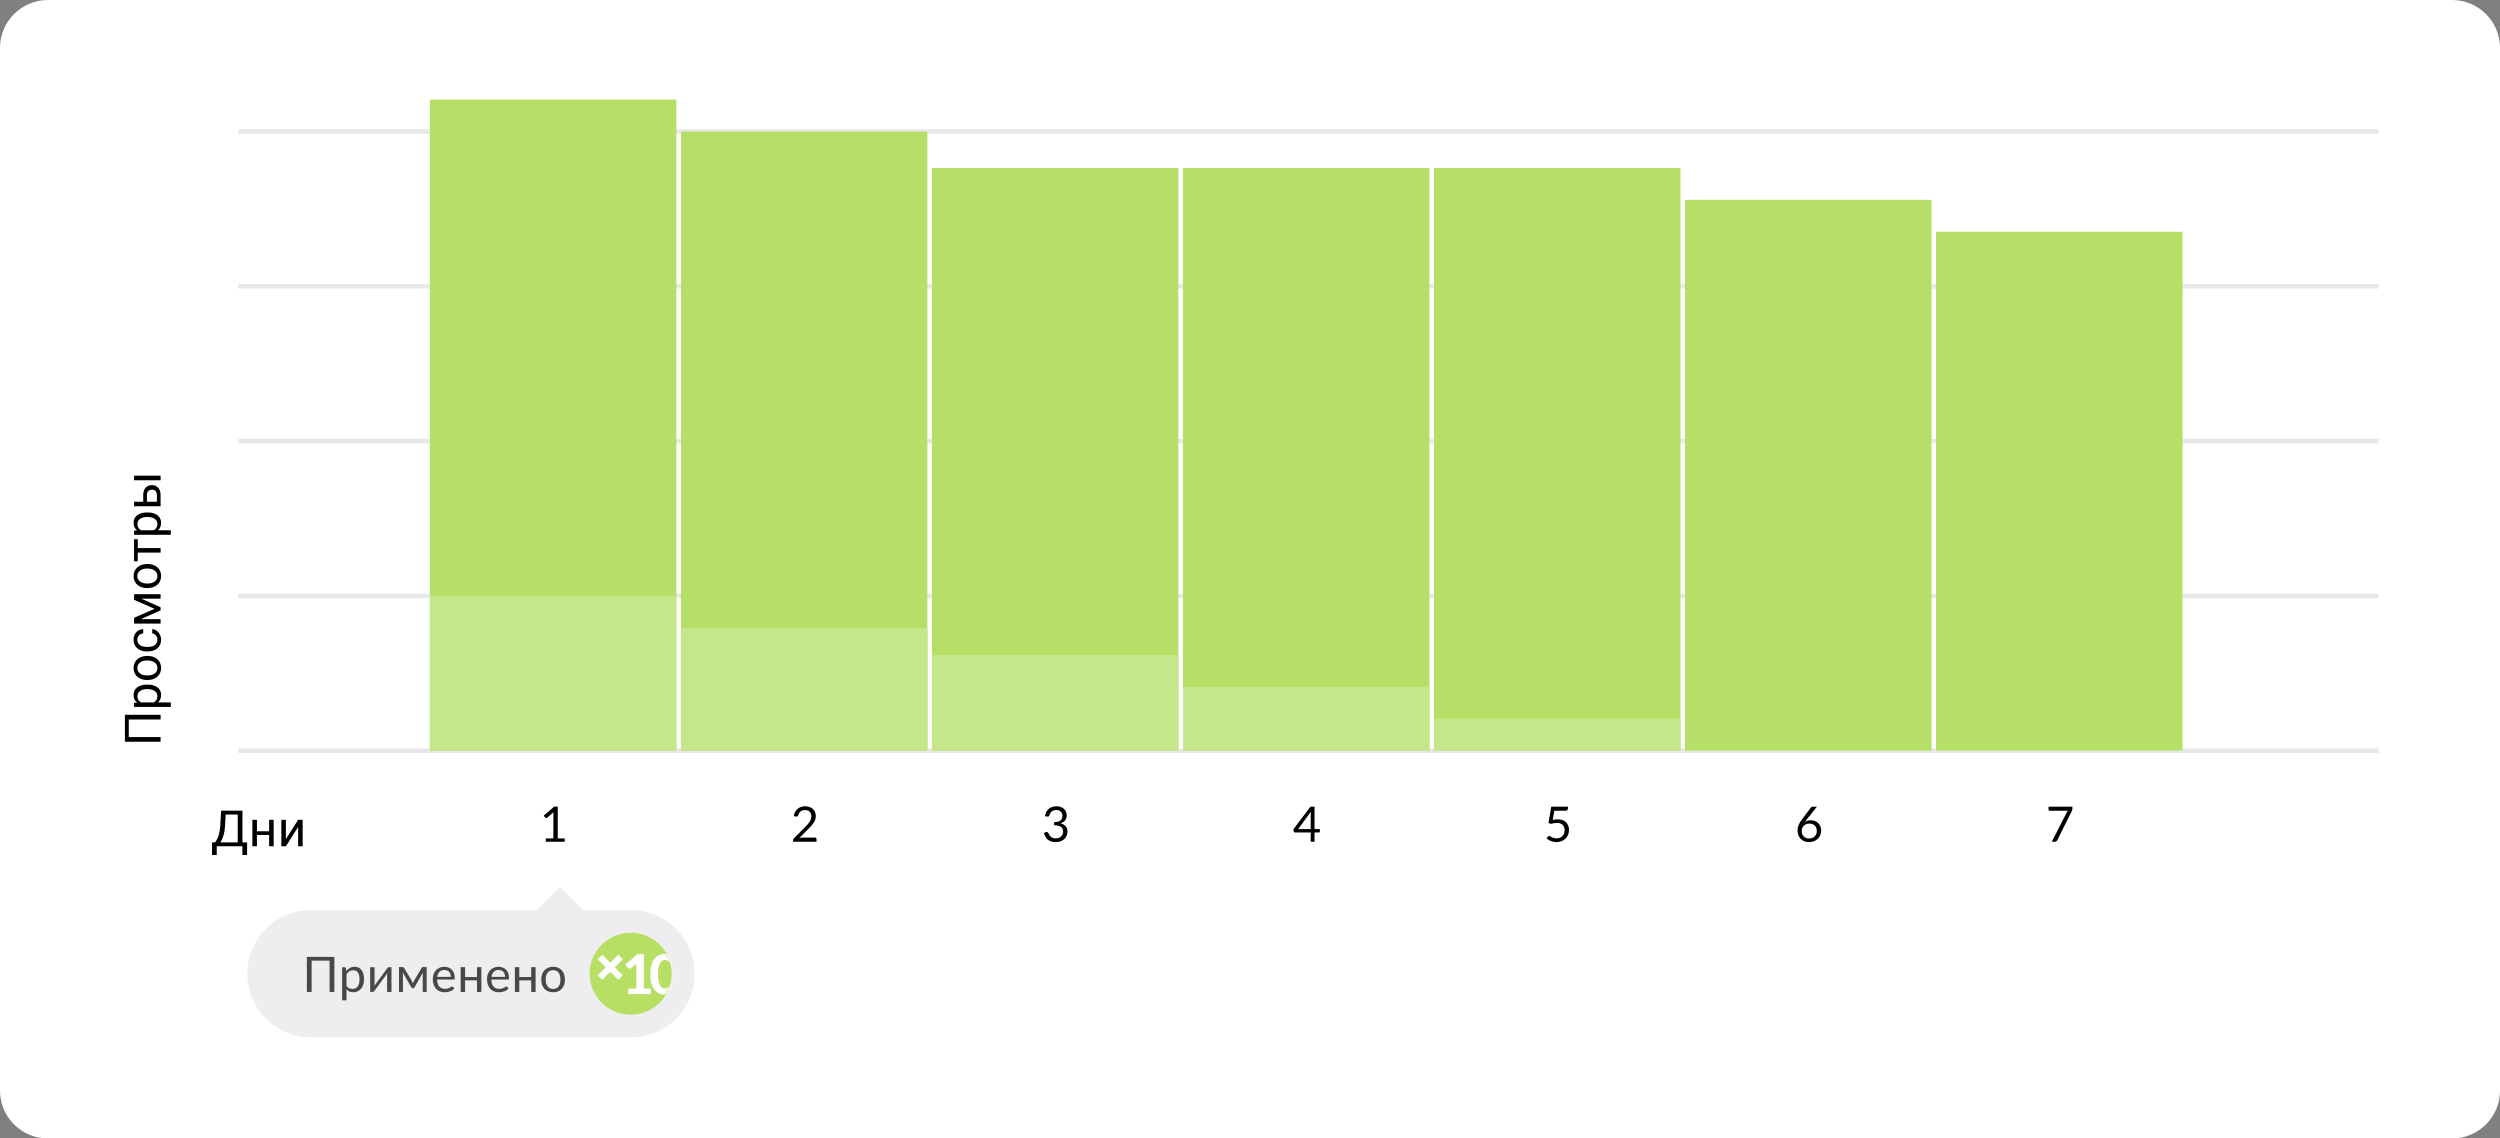
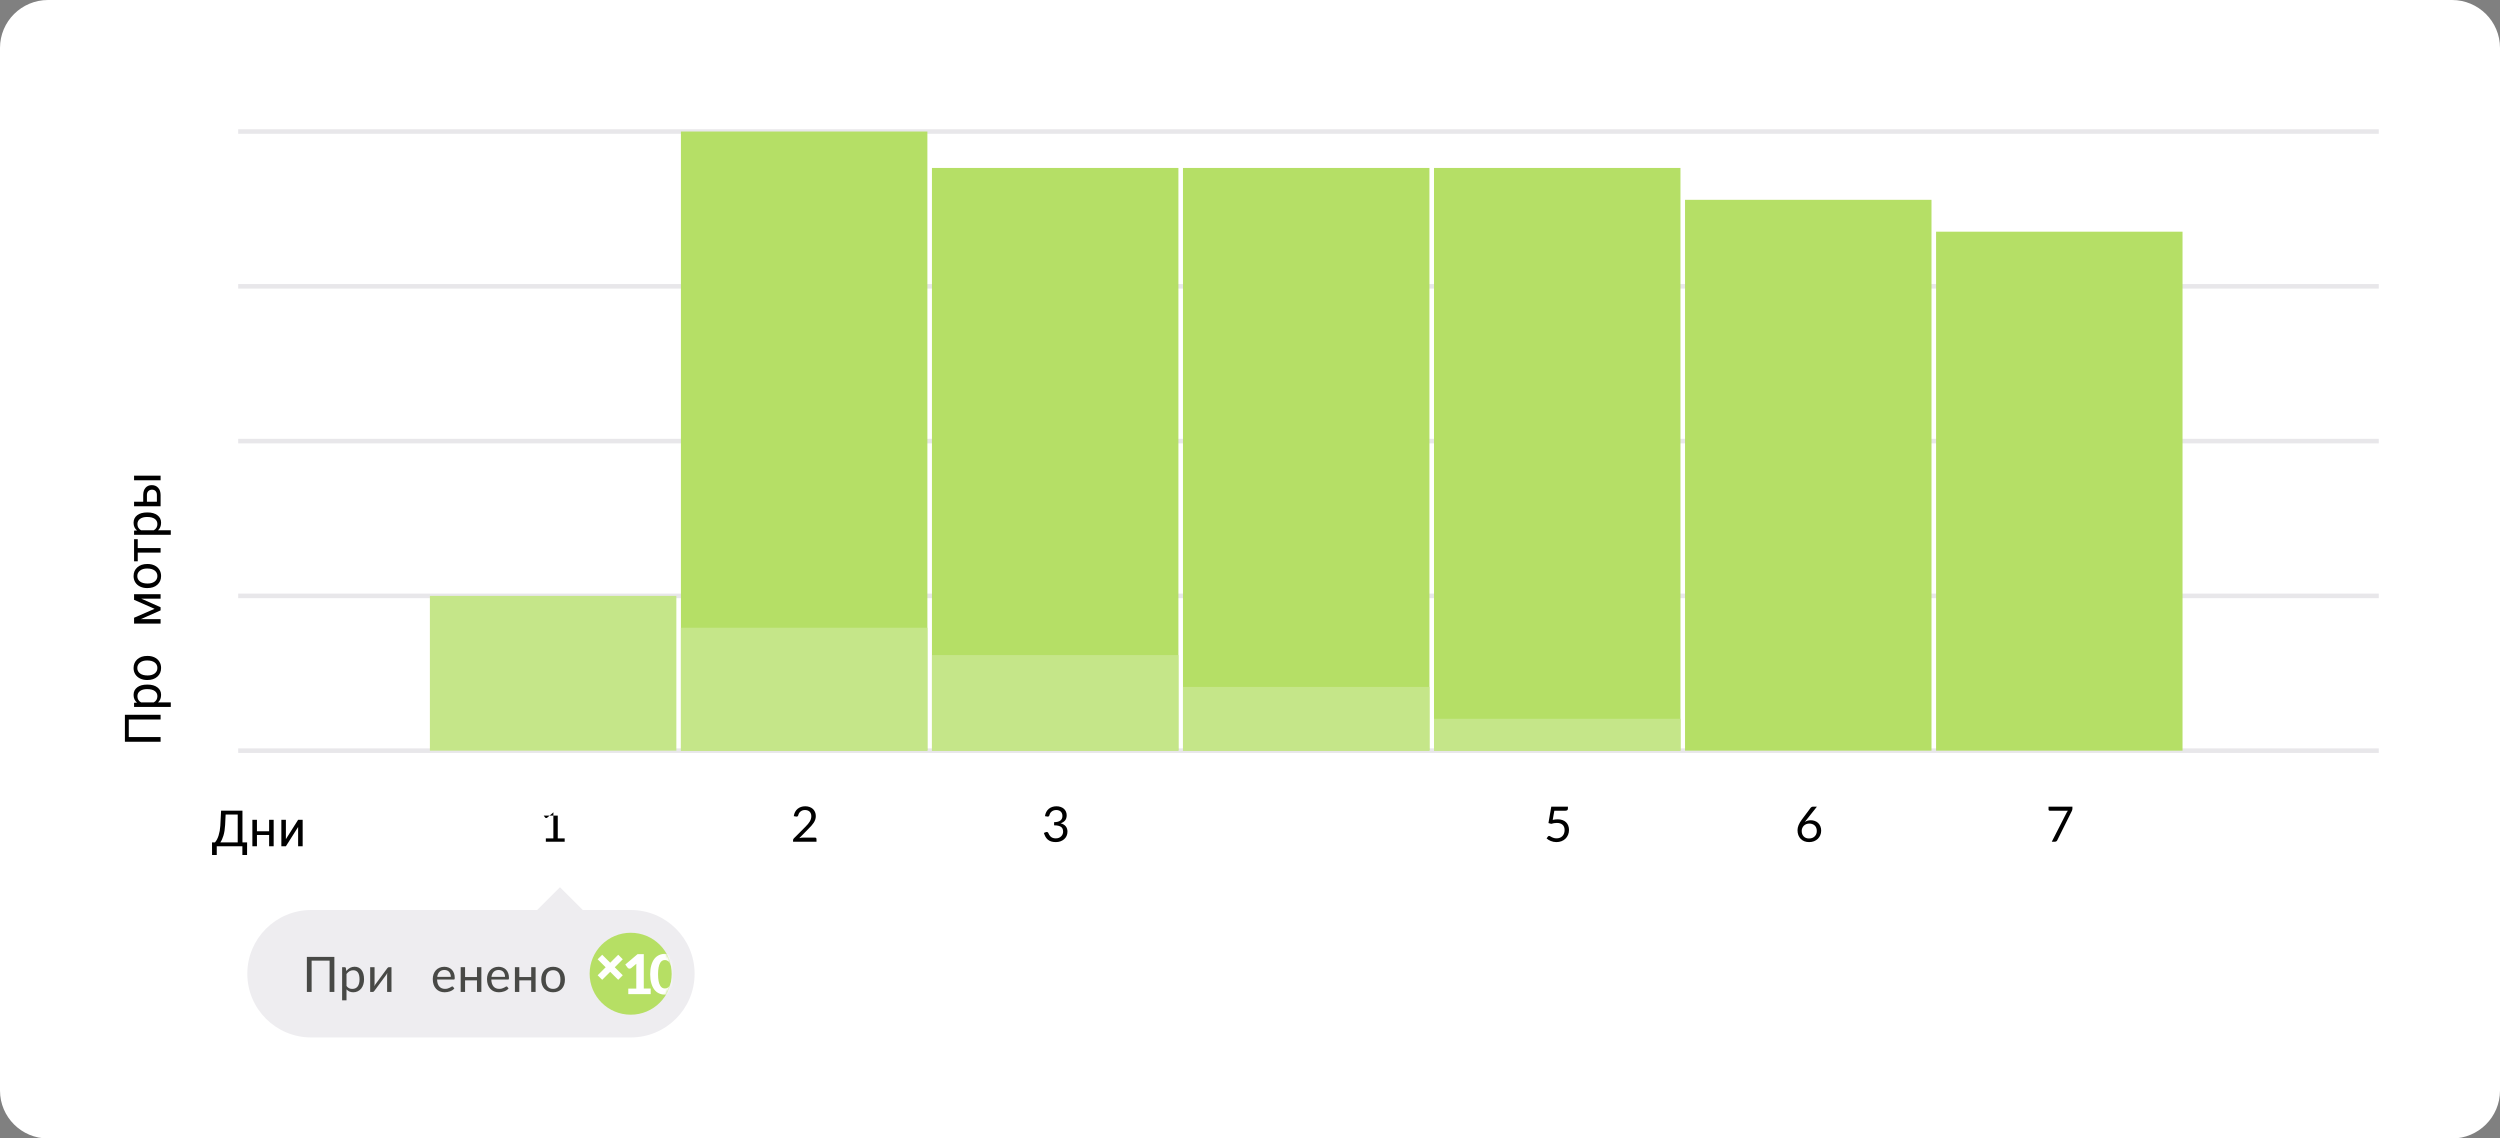
<svg xmlns="http://www.w3.org/2000/svg" width="964" height="439" viewBox="0 0 964 439" fill="none">
  <rect x="0" y="0" width="964" height="439" fill="#808080" stroke="none" />
  <path d="M945.476 0H18.524C8.294 0 0 8.272 0 18.476V420.524C0 430.728 8.294 439 18.524 439H945.476C955.706 439 964 430.728 964 420.524V18.476C964 8.272 955.706 0 945.476 0Z" fill="white" />
  <path d="M61.925 275.621V277.441H49.656V284.211H61.925V286.021H48.162V275.621H61.925Z" fill="black" />
  <path d="M56.924 263.978C58.481 263.978 59.735 264.333 60.687 265.043C61.638 265.753 62.114 266.715 62.114 267.928C62.114 269.166 61.72 270.141 60.932 270.851H65.857V272.595H51.697V271.002L52.831 270.917C51.949 270.206 51.508 269.22 51.508 267.957C51.508 266.731 51.971 265.762 52.897 265.052C53.824 264.336 55.112 263.978 56.764 263.978H56.924ZM56.726 265.722C55.572 265.722 54.662 265.967 53.994 266.457C53.326 266.948 52.992 267.62 52.992 268.475C52.992 269.531 53.461 270.323 54.4 270.851H59.288C60.22 270.329 60.687 269.531 60.687 268.456C60.687 267.62 60.356 266.957 59.694 266.467C59.026 265.97 58.037 265.722 56.726 265.722Z" fill="black" />
  <path d="M56.716 262.214C55.714 262.214 54.813 262.019 54.013 261.629C53.212 261.234 52.595 260.687 52.16 259.989C51.725 259.285 51.508 258.484 51.508 257.585C51.508 256.196 51.99 255.074 52.954 254.219C53.918 253.358 55.201 252.927 56.801 252.927H56.924C57.92 252.927 58.815 253.119 59.609 253.502C60.397 253.879 61.011 254.423 61.452 255.134C61.893 255.837 62.114 256.648 62.114 257.566C62.114 258.949 61.632 260.07 60.668 260.931C59.703 261.787 58.427 262.214 56.839 262.214H56.716ZM56.924 260.461C58.059 260.461 58.969 260.2 59.656 259.678C60.343 259.15 60.687 258.446 60.687 257.566C60.687 256.68 60.34 255.975 59.647 255.454C58.947 254.932 57.971 254.671 56.716 254.671C55.595 254.671 54.687 254.938 53.994 255.473C53.294 256.001 52.945 256.705 52.945 257.585C52.945 258.446 53.288 259.14 53.975 259.668C54.662 260.196 55.645 260.461 56.924 260.461Z" fill="black" />
-   <path d="M60.687 246.648C60.687 246.025 60.498 245.481 60.119 245.017C59.741 244.551 59.269 244.294 58.701 244.244V242.593C59.288 242.625 59.845 242.826 60.375 243.197C60.904 243.567 61.326 244.064 61.641 244.686C61.956 245.303 62.114 245.956 62.114 246.648C62.114 248.036 61.651 249.143 60.724 249.966C59.792 250.783 58.519 251.192 56.905 251.192H56.612C55.617 251.192 54.731 251.01 53.956 250.645C53.181 250.281 52.579 249.759 52.151 249.08C51.722 248.395 51.508 247.587 51.508 246.657C51.508 245.513 51.851 244.564 52.538 243.81C53.225 243.049 54.117 242.644 55.213 242.593V244.244C54.552 244.294 54.01 244.545 53.587 244.997C53.159 245.444 52.945 245.997 52.945 246.657C52.945 247.543 53.266 248.232 53.909 248.722C54.545 249.206 55.469 249.448 56.678 249.448H57.009C58.188 249.448 59.095 249.206 59.732 248.722C60.368 248.238 60.687 247.546 60.687 246.648Z" fill="black" />
  <path d="M59.609 234.759L51.697 231.289V229.111H61.925V230.855H54.486L61.925 234.155V235.362L54.325 238.728H61.925V240.472H51.697V238.209L59.609 234.759Z" fill="black" />
  <path d="M56.716 226.763C55.714 226.763 54.813 226.568 54.013 226.178C53.212 225.783 52.595 225.236 52.16 224.538C51.725 223.834 51.508 223.033 51.508 222.134C51.508 220.744 51.99 219.623 52.954 218.767C53.918 217.906 55.201 217.476 56.801 217.476H56.924C57.92 217.476 58.815 217.668 59.609 218.051C60.397 218.428 61.011 218.972 61.452 219.682C61.893 220.386 62.114 221.197 62.114 222.115C62.114 223.497 61.632 224.619 60.668 225.48C59.703 226.335 58.427 226.763 56.839 226.763H56.716ZM56.924 225.01C58.059 225.01 58.969 224.749 59.656 224.227C60.343 223.698 60.687 222.995 60.687 222.115C60.687 221.229 60.34 220.524 59.647 220.002C58.947 219.481 57.971 219.22 56.716 219.22C55.595 219.22 54.687 219.487 53.994 220.022C53.294 220.549 52.945 221.254 52.945 222.134C52.945 222.995 53.288 223.69 53.975 224.217C54.662 224.745 55.645 225.01 56.924 225.01Z" fill="black" />
  <path d="M53.115 207.916V211.338H61.925V213.082H53.115V216.439H51.697V207.916H53.115Z" fill="black" />
  <path d="M56.924 197.601C58.481 197.601 59.735 197.955 60.687 198.666C61.638 199.376 62.114 200.338 62.114 201.551C62.114 202.79 61.72 203.764 60.932 204.474H65.857V206.218H51.697V204.625L52.831 204.54C51.949 203.829 51.508 202.843 51.508 201.579C51.508 200.354 51.971 199.385 52.897 198.675C53.824 197.958 55.112 197.601 56.764 197.601H56.924ZM56.726 199.345C55.572 199.345 54.662 199.59 53.994 200.08C53.326 200.57 52.992 201.243 52.992 202.098C52.992 203.154 53.461 203.945 54.4 204.474H59.288C60.22 203.952 60.687 203.154 60.687 202.079C60.687 201.243 60.356 200.58 59.694 200.09C59.026 199.593 58.037 199.345 56.726 199.345Z" fill="black" />
  <path d="M55.223 193.471V190.822C55.236 189.665 55.538 188.751 56.131 188.078C56.723 187.406 57.526 187.07 58.541 187.07C59.562 187.07 60.381 187.415 60.999 188.106C61.617 188.798 61.925 189.728 61.925 190.897V195.215H51.697V193.471H55.223ZM61.925 183.43V185.183H51.697V183.43H61.925ZM56.651 193.471H60.498V190.879C60.498 190.225 60.331 189.718 59.997 189.361C59.657 189.002 59.193 188.823 58.607 188.823C58.04 188.823 57.577 188.999 57.218 189.351C56.852 189.697 56.663 190.184 56.651 190.812V193.471Z" fill="black" />
  <path d="M95.266 329.684H93.461V326.318H83.582V329.693H81.767L81.758 324.837H82.883C83.475 324.172 83.944 323.279 84.291 322.16C84.644 321.035 84.865 319.803 84.953 318.464L85.255 312.59H93.489V324.837H95.285L95.266 329.684ZM84.953 324.837H91.665V314.08H87.004L86.805 318.115C86.724 319.693 86.513 321.038 86.172 322.15C85.838 323.263 85.431 324.159 84.953 324.837Z" fill="black" />
  <path d="M105.523 326.318H103.774V321.962H99.076V326.318H97.318V316.117H99.076V320.539H103.774V316.117H105.523V326.318Z" fill="black" />
  <path d="M114.956 316.117H116.705V326.318H114.956V318.88L110.239 326.318H108.49V316.117H110.239V323.565L114.956 316.117Z" fill="black" />
-   <path d="M210.477 323.281H213.379V314.069C213.379 313.793 213.388 313.513 213.407 313.23L210.997 315.294C210.884 315.389 210.764 315.436 210.638 315.436C210.55 315.436 210.464 315.417 210.382 315.379C210.301 315.336 210.238 315.286 210.193 315.229L209.664 314.503L213.7 311.023H215.071V323.281H217.737V324.563H210.477V323.281Z" fill="black" />
+   <path d="M210.477 323.281H213.379V314.069C213.379 313.793 213.388 313.513 213.407 313.23L210.997 315.294C210.884 315.389 210.764 315.436 210.638 315.436C210.55 315.436 210.464 315.417 210.382 315.379C210.301 315.336 210.238 315.286 210.193 315.229L209.664 314.503H215.071V323.281H217.737V324.563H210.477V323.281Z" fill="black" />
  <path d="M305.803 323.988C305.803 323.717 305.906 323.478 306.115 323.271L310.454 318.924C310.864 318.516 311.207 318.148 311.484 317.821C311.762 317.494 311.997 317.174 312.193 316.859C312.407 316.508 312.568 316.159 312.675 315.813C312.789 315.461 312.845 315.093 312.845 314.709C312.845 314.32 312.782 313.978 312.656 313.682C312.537 313.381 312.366 313.129 312.145 312.928C311.931 312.739 311.676 312.595 311.38 312.494C311.084 312.393 310.762 312.343 310.416 312.343C309.735 312.343 309.162 312.532 308.695 312.909C308.229 313.28 307.933 313.764 307.807 314.361C307.744 314.543 307.662 314.676 307.561 314.757C307.46 314.839 307.328 314.879 307.164 314.879C307.126 314.879 307.057 314.874 306.956 314.861L306.077 314.709C306.165 314.101 306.336 313.56 306.587 313.088C306.839 312.611 307.164 312.209 307.561 311.881C307.952 311.561 308.393 311.319 308.884 311.155C309.382 310.985 309.921 310.9 310.501 310.9C311.074 310.9 311.61 310.985 312.108 311.155C312.606 311.325 313.038 311.57 313.403 311.891C313.775 312.224 314.062 312.626 314.263 313.098C314.471 313.562 314.575 314.084 314.575 314.663C314.575 315.147 314.502 315.605 314.358 316.039C314.213 316.467 314.005 316.885 313.734 317.293C313.494 317.652 313.217 318.01 312.902 318.368C312.587 318.72 312.208 319.116 311.768 319.556L308.195 323.195C308.73 323.045 309.234 322.969 309.707 322.969H314.244C314.427 322.969 314.572 323.022 314.679 323.13C314.786 323.236 314.84 323.375 314.84 323.544V324.563H305.803V323.988Z" fill="black" />
  <path d="M407.107 324.713C405.771 324.713 404.724 324.377 403.968 323.705C403.634 323.403 403.351 323.045 403.117 322.63C402.89 322.215 402.692 321.734 402.521 321.187L403.25 320.886C403.382 320.829 403.511 320.801 403.637 320.801C403.763 320.801 403.874 320.829 403.968 320.886C404.069 320.942 404.144 321.024 404.195 321.13C404.333 321.433 404.456 321.684 404.564 321.885C404.677 322.08 404.825 322.274 405.007 322.47C405.518 323.01 406.211 323.28 407.087 323.28C407.541 323.28 407.948 323.208 408.307 323.064C408.672 322.912 408.978 322.708 409.224 322.45C409.457 322.212 409.633 321.941 409.753 321.64C409.873 321.338 409.933 321.037 409.933 320.734C409.933 320.345 409.882 320.003 409.781 319.707C409.681 319.411 409.507 319.16 409.261 318.952C408.707 318.481 407.774 318.246 406.463 318.246V317.029C407.566 317.023 408.392 316.797 408.94 316.35C409.425 315.954 409.668 315.386 409.668 314.644C409.668 313.896 409.438 313.318 408.978 312.909C408.77 312.721 408.518 312.579 408.222 312.485C407.932 312.39 407.613 312.343 407.267 312.343C406.933 312.343 406.618 312.393 406.322 312.494C406.032 312.588 405.774 312.727 405.547 312.909C405.08 313.28 404.784 313.764 404.658 314.361C404.589 314.543 404.504 314.676 404.403 314.757C404.308 314.839 404.182 314.879 404.025 314.879C403.987 314.879 403.917 314.874 403.817 314.861L402.938 314.709C403.026 314.101 403.196 313.56 403.448 313.088C403.7 312.611 404.021 312.209 404.412 311.881C404.803 311.561 405.248 311.319 405.745 311.155C406.243 310.985 406.782 310.9 407.361 310.9C407.929 310.9 408.455 310.982 408.94 311.146C409.432 311.309 409.854 311.542 410.207 311.843C410.56 312.152 410.831 312.52 411.02 312.947C411.215 313.374 411.313 313.846 411.313 314.361C411.313 315.191 411.102 315.866 410.68 316.388C410.276 316.872 409.703 317.23 408.959 317.463C409.835 317.689 410.497 318.076 410.944 318.623C411.392 319.17 411.615 319.858 411.615 320.688C411.615 321.297 411.499 321.85 411.266 322.347C411.039 322.844 410.714 323.271 410.292 323.629C409.876 323.981 409.397 324.251 408.855 324.44C408.313 324.622 407.73 324.713 407.107 324.713Z" fill="black" />
-   <path d="M505.409 321.008H499.397C499.271 321.008 499.161 320.974 499.067 320.905C498.978 320.829 498.921 320.738 498.896 320.631L498.727 319.773L505.314 311.052H506.884V319.688H508.935V320.65C508.935 320.757 508.904 320.845 508.841 320.914C508.778 320.977 508.687 321.008 508.566 321.008H506.884V324.563H505.409V321.008ZM505.409 319.688V314.116C505.409 313.796 505.434 313.419 505.485 312.985L500.551 319.688H505.409Z" fill="black" />
  <path d="M600.135 324.714C599.385 324.714 598.663 324.569 597.97 324.28C597.34 324.023 596.804 323.692 596.363 323.29L596.883 322.573C596.997 322.41 597.145 322.328 597.327 322.328C597.447 322.328 597.589 322.375 597.753 322.47C598.213 322.766 598.673 322.982 599.133 323.12C599.429 323.221 599.792 323.271 600.22 323.271C600.686 323.271 601.108 323.196 601.487 323.045C601.871 322.894 602.199 322.678 602.47 322.395C602.741 322.111 602.949 321.775 603.094 321.386C603.239 320.996 603.311 320.562 603.311 320.084C603.311 319.23 603.065 318.56 602.574 318.076C602.051 317.573 601.304 317.322 600.333 317.322C599.59 317.322 598.859 317.441 598.14 317.68L597.082 317.369L598.169 311.052H604.587V311.788C604.587 312.335 604.26 312.608 603.604 312.608H599.35L598.726 316.152C599.432 316.002 600.081 315.926 600.673 315.926C601.36 315.926 601.978 316.031 602.527 316.237C603.075 316.438 603.535 316.724 603.906 317.095C604.266 317.46 604.537 317.891 604.72 318.387C604.909 318.884 605.003 319.424 605.003 320.009C605.003 320.713 604.88 321.354 604.635 321.933C604.395 322.511 604.052 323.01 603.604 323.431C603.163 323.846 602.646 324.164 602.054 324.384C601.462 324.604 600.822 324.714 600.135 324.714Z" fill="black" />
  <path d="M697.604 324.714C696.929 324.714 696.315 324.607 695.761 324.393C695.206 324.173 694.733 323.862 694.343 323.46C693.952 323.057 693.649 322.573 693.435 322.008C693.228 321.436 693.123 320.801 693.123 320.103C693.123 318.871 693.671 317.526 694.768 316.068L698.209 311.457C698.303 311.338 698.426 311.241 698.577 311.165C698.735 311.09 698.912 311.052 699.107 311.052H700.6L696.583 316.115L696.441 316.294C696.296 316.476 696.123 316.703 695.921 316.973C696.589 316.514 697.361 316.285 698.237 316.285C698.786 316.285 699.302 316.376 699.787 316.558C700.273 316.734 700.698 316.992 701.063 317.331C701.435 317.69 701.725 318.12 701.933 318.623C702.141 319.126 702.245 319.688 702.245 320.31C702.245 320.927 702.132 321.502 701.905 322.036C701.684 322.57 701.369 323.039 700.96 323.441C700.544 323.843 700.049 324.157 699.475 324.384C698.902 324.604 698.278 324.714 697.604 324.714ZM697.566 323.318C698.013 323.318 698.42 323.249 698.786 323.111C699.158 322.967 699.478 322.762 699.75 322.498C700.014 322.234 700.216 321.926 700.355 321.574C700.493 321.222 700.562 320.842 700.562 320.433C700.562 319.999 700.493 319.604 700.355 319.245C700.222 318.887 700.027 318.582 699.769 318.33C699.51 318.086 699.201 317.897 698.842 317.765C698.489 317.633 698.105 317.567 697.689 317.567C697.248 317.567 696.844 317.642 696.479 317.793C696.114 317.938 695.799 318.145 695.533 318.415C695.282 318.679 695.087 318.985 694.947 319.33C694.809 319.67 694.74 320.024 694.74 320.395C694.74 321.276 694.989 321.979 695.487 322.508C695.991 323.048 696.684 323.318 697.566 323.318Z" fill="black" />
  <path d="M796.861 313.419C797.009 313.123 797.187 312.853 797.402 312.608H790.325C790.222 312.608 790.125 312.567 790.044 312.485C789.962 312.397 789.918 312.3 789.918 312.193V311.052H799.121V311.806C799.121 311.995 799.099 312.152 799.062 312.278C799.024 312.403 798.973 312.538 798.913 312.683L793.297 323.969C793.104 324.365 792.793 324.563 792.378 324.563H791.17L796.861 313.419Z" fill="black" />
  <path fill-rule="evenodd" clip-rule="evenodd" d="M917.258 51.597H91.844V49.841H917.258V51.597Z" fill="#E8E7EA" />
  <path fill-rule="evenodd" clip-rule="evenodd" d="M917.258 111.281H91.844V109.525H917.258V111.281Z" fill="#E8E7EA" />
  <path fill-rule="evenodd" clip-rule="evenodd" d="M917.258 170.965H91.844V169.209H917.258V170.965Z" fill="#E8E7EA" />
  <path fill-rule="evenodd" clip-rule="evenodd" d="M917.258 230.649H91.844V228.893H917.258V230.649Z" fill="#E8E7EA" />
  <path fill-rule="evenodd" clip-rule="evenodd" d="M917.258 290.333H91.844V288.577H917.258V290.333Z" fill="#E8E7EA" />
-   <path d="M165.766 38.431H260.803V289.455H165.766V38.431Z" fill="#B5DF66" />
  <path d="M262.562 50.719H357.6V289.455H262.562V50.719Z" fill="#B5DF66" />
  <path d="M359.357 64.762H454.395V289.455H359.357V64.762Z" fill="#B5DF66" />
  <path d="M456.154 64.762H551.192V289.455H456.154V64.762Z" fill="#B5DF66" />
  <path d="M552.951 64.762H647.989V289.455H552.951V64.762Z" fill="#B5DF66" />
  <path d="M649.748 77.05H744.783V289.455H649.748V77.05Z" fill="#B5DF66" />
  <path d="M746.549 89.338H841.586V289.455H746.549V89.338Z" fill="#B5DF66" />
  <path d="M165.766 229.771H260.803V289.455H165.766V229.771Z" fill="#C5E689" />
  <path d="M262.562 242.059H357.6V289.455H262.562V242.059Z" fill="#C5E689" />
  <path d="M359.357 252.591H454.395V289.455H359.357V252.591Z" fill="#C5E689" />
  <path d="M456.154 264.879H551.192V289.455H456.154V264.879Z" fill="#C5E689" />
  <path d="M552.951 277.167H647.989V289.455H552.951V277.167Z" fill="#C5E689" />
  <path d="M95.365 375.47C95.365 361.897 106.396 350.894 120.004 350.894H243.201C256.809 350.894 267.84 361.897 267.84 375.47C267.84 389.043 256.809 400.046 243.201 400.046H120.004C106.396 400.046 95.365 389.043 95.365 375.47Z" fill="#EEEDF0" />
  <path d="M215.924 342.117L204.484 353.527L226.484 352.65L215.924 342.117Z" fill="#EEEDF0" />
  <path d="M118.328 368.98H128.934V382.491H127.091V370.423H120.162V382.491H118.328V368.98Z" fill="#484946" />
  <path d="M131.922 372.94H132.933C133.173 372.94 133.321 373.057 133.378 373.289L133.529 374.421C134.424 373.321 135.495 372.771 136.743 372.771C137.298 372.771 137.798 372.877 138.246 373.092C138.694 373.299 139.074 373.607 139.389 374.016C139.711 374.437 139.954 374.952 140.118 375.562C140.287 376.171 140.373 376.869 140.373 377.655C140.373 378.359 140.279 379.012 140.089 379.616C139.9 380.219 139.629 380.744 139.276 381.19C138.905 381.643 138.46 381.995 137.944 382.246C137.433 382.498 136.863 382.623 136.232 382.623C135.665 382.623 135.17 382.529 134.749 382.341C134.326 382.152 133.948 381.872 133.614 381.501V385.726H131.922V372.94ZM135.854 381.323C136.749 381.323 137.436 381.005 137.915 380.37C138.394 379.735 138.634 378.831 138.634 377.655C138.634 376.442 138.419 375.54 137.99 374.949C137.587 374.402 136.989 374.129 136.194 374.129C135.665 374.129 135.193 374.251 134.777 374.496C134.36 374.735 133.973 375.093 133.614 375.571V380.191C133.91 380.593 134.238 380.882 134.597 381.059C134.963 381.235 135.381 381.323 135.854 381.323Z" fill="#484946" />
  <path d="M142.738 372.95H144.43V379.437C144.43 379.644 144.408 379.918 144.364 380.257C144.477 380.018 144.591 379.811 144.704 379.635L149.326 373.365C149.529 373.082 149.733 372.94 149.941 372.94H150.953V382.492H149.27V376.005C149.27 375.785 149.292 375.505 149.336 375.166C149.222 375.417 149.106 375.631 148.986 375.807L144.364 382.077C144.162 382.36 143.961 382.501 143.759 382.501H142.738V372.95Z" fill="#484946" />
-   <path d="M153.854 372.912H155.206C155.495 372.912 155.71 373.038 155.848 373.289L158.835 378.267C158.993 378.595 159.122 378.899 159.223 379.182C159.324 378.868 159.45 378.563 159.601 378.267L162.532 373.289C162.664 373.038 162.878 372.912 163.174 372.912H164.526V382.492H163.004V376.146C163.004 375.757 163.045 375.358 163.127 374.949L159.8 380.766C159.686 380.974 159.526 381.077 159.317 381.077H159.128C158.914 381.077 158.751 380.974 158.637 380.766L155.252 374.93C155.335 375.395 155.375 375.8 155.375 376.146V382.492H153.854V372.912Z" fill="#484946" />
  <path d="M171.443 382.624C170.781 382.624 170.17 382.513 169.609 382.294C169.055 382.068 168.575 381.737 168.172 381.304C167.756 380.864 167.435 380.326 167.208 379.692C166.987 379.057 166.877 378.334 166.877 377.523C166.877 376.857 166.978 376.234 167.179 375.656C167.387 375.078 167.684 374.575 168.068 374.147C168.459 373.714 168.932 373.381 169.486 373.148C170.047 372.909 170.668 372.79 171.348 372.79C171.916 372.79 172.445 372.887 172.937 373.082C173.428 373.271 173.853 373.544 174.213 373.903C174.572 374.273 174.849 374.726 175.044 375.26C175.246 375.795 175.347 376.395 175.347 377.061C175.347 377.325 175.318 377.501 175.262 377.589C175.205 377.677 175.098 377.721 174.94 377.721H168.54C168.578 378.902 168.869 379.798 169.41 380.408C169.933 381.005 170.658 381.304 171.584 381.304C171.963 381.304 172.303 381.263 172.605 381.181C172.908 381.093 173.194 380.98 173.466 380.842C173.718 380.71 173.904 380.603 174.024 380.521C174.162 380.427 174.288 380.38 174.401 380.38C174.54 380.38 174.647 380.433 174.723 380.54L175.196 381.153C174.786 381.644 174.228 382.014 173.523 382.266C172.854 382.505 172.161 382.624 171.443 382.624ZM173.835 376.674C173.835 376.285 173.778 375.93 173.664 375.609C173.557 375.282 173.4 374.999 173.191 374.761C172.977 374.521 172.716 374.339 172.407 374.214C172.104 374.088 171.764 374.025 171.386 374.025C170.592 374.025 169.956 374.257 169.476 374.723C169.004 375.181 168.711 375.832 168.597 376.674H173.835Z" fill="#484946" />
  <path d="M177.637 372.94H179.329V376.75H183.923V372.94H185.615V382.492H183.923V378.023H179.329V382.492H177.637V372.94Z" fill="#484946" />
  <path d="M192.353 382.624C191.691 382.624 191.08 382.513 190.519 382.294C189.965 382.068 189.486 381.737 189.082 381.304C188.667 380.864 188.345 380.326 188.118 379.692C187.898 379.057 187.787 378.334 187.787 377.523C187.787 376.857 187.889 376.234 188.09 375.656C188.298 375.078 188.594 374.575 188.979 374.147C189.369 373.714 189.842 373.381 190.397 373.148C190.957 372.909 191.578 372.79 192.259 372.79C192.826 372.79 193.355 372.887 193.847 373.082C194.338 373.271 194.763 373.544 195.123 373.903C195.482 374.273 195.759 374.726 195.955 375.26C196.156 375.795 196.257 376.395 196.257 377.061C196.257 377.325 196.229 377.501 196.172 377.589C196.116 377.677 196.008 377.721 195.851 377.721H189.451C189.489 378.902 189.779 379.798 190.32 380.408C190.844 381.005 191.568 381.304 192.495 381.304C192.873 381.304 193.213 381.263 193.516 381.181C193.819 381.093 194.105 380.98 194.376 380.842C194.628 380.71 194.814 380.603 194.934 380.521C195.072 380.427 195.198 380.38 195.312 380.38C195.451 380.38 195.558 380.433 195.633 380.54L196.106 381.153C195.696 381.644 195.139 382.014 194.433 382.266C193.764 382.505 193.072 382.624 192.353 382.624ZM194.745 376.674C194.745 376.285 194.688 375.93 194.574 375.609C194.468 375.282 194.31 374.999 194.102 374.761C193.887 374.521 193.626 374.339 193.318 374.214C193.015 374.088 192.675 374.025 192.297 374.025C191.502 374.025 190.866 374.257 190.387 374.723C189.914 375.181 189.621 375.832 189.508 376.674H194.745Z" fill="#484946" />
  <path d="M198.547 372.94H200.239V376.75H204.833V372.94H206.526V382.492H204.833V378.023H200.239V382.492H198.547V372.94Z" fill="#484946" />
  <path d="M213.282 382.624C212.582 382.624 211.949 382.51 211.382 382.284C210.815 382.058 210.333 381.728 209.936 381.295C209.532 380.861 209.226 380.342 209.019 379.739C208.811 379.135 208.707 378.46 208.707 377.712C208.707 376.97 208.811 376.297 209.019 375.694C209.233 375.084 209.538 374.563 209.936 374.129C210.339 373.695 210.821 373.365 211.382 373.138C211.949 372.906 212.582 372.79 213.282 372.79C213.975 372.79 214.602 372.906 215.163 373.138C215.724 373.365 216.206 373.695 216.609 374.129C217.007 374.563 217.309 375.084 217.517 375.694C217.731 376.297 217.838 376.97 217.838 377.712C217.838 378.46 217.734 379.135 217.526 379.739C217.319 380.342 217.013 380.861 216.609 381.295C216.206 381.728 215.724 382.058 215.163 382.284C214.602 382.51 213.975 382.624 213.282 382.624ZM213.282 381.313C214.215 381.313 214.917 381.002 215.39 380.38C215.863 379.757 216.099 378.871 216.099 377.721C216.099 376.565 215.863 375.675 215.39 375.053C214.917 374.424 214.215 374.11 213.282 374.11C212.35 374.11 211.637 374.427 211.146 375.062C210.673 375.672 210.436 376.558 210.436 377.721C210.436 378.871 210.673 379.757 211.146 380.38C211.624 381.002 212.337 381.313 213.282 381.313Z" fill="#484946" />
  <path fill-rule="evenodd" clip-rule="evenodd" d="M243.203 391.269C251.958 391.269 259.042 384.202 259.042 375.47C259.042 366.736 251.958 359.671 243.203 359.671C234.447 359.671 227.363 366.736 227.363 375.47C227.363 384.202 234.447 391.269 243.203 391.269Z" fill="#B6DF64" />
  <mask id="mask0_115_269" style="mask-type:alpha" maskUnits="userSpaceOnUse" x="227" y="359" width="33" height="33">
    <path fill-rule="evenodd" clip-rule="evenodd" d="M243.203 391.269C251.958 391.269 259.042 384.202 259.042 375.47C259.042 366.736 251.958 359.671 243.203 359.671C234.447 359.671 227.363 366.736 227.363 375.47C227.363 384.202 234.447 391.269 243.203 391.269Z" fill="white" />
  </mask>
  <g mask="url(#mask0_115_269)">
    <path fill-rule="evenodd" clip-rule="evenodd" d="M230.449 376.065L232.206 377.817L235.294 374.736L238.383 377.817L240.14 376.065L237.051 372.984L240.14 369.903L238.383 368.151L235.294 371.231L232.206 368.151L230.449 369.903L233.538 372.984L230.449 376.065Z" fill="white" />
    <path fill-rule="evenodd" clip-rule="evenodd" d="M242.294 381.209H245.354V372.786C245.354 372.363 245.354 371.995 245.382 371.627L243.37 373.295C243.172 373.437 242.974 373.521 242.775 373.521C242.747 373.521 242.662 373.521 242.577 373.493C242.463 373.465 242.35 373.437 242.265 373.38C242.18 373.324 242.095 373.267 242.039 373.182L241.104 371.939L245.835 367.926H248.243V381.181H250.907V383.328H242.265V381.209H242.294ZM256.376 383.526C255.555 383.526 254.789 383.356 254.109 383.046C253.429 382.735 252.834 382.254 252.324 381.604C251.814 380.926 251.417 380.107 251.134 379.117C250.851 378.128 250.709 376.969 250.709 375.669C250.709 374.369 250.851 373.211 251.134 372.221C251.417 371.232 251.814 370.384 252.324 369.734C252.834 369.084 253.401 368.632 254.109 368.293C254.789 367.982 255.555 367.812 256.376 367.812C257.198 367.812 257.963 367.982 258.643 368.293C259.351 368.603 259.946 369.084 260.428 369.734C260.967 370.413 261.363 371.232 261.647 372.221C261.93 373.211 262.071 374.369 262.071 375.669C262.071 376.969 261.93 378.128 261.647 379.117C261.363 380.107 260.967 380.954 260.428 381.604C259.918 382.254 259.323 382.707 258.643 383.046C257.935 383.385 257.198 383.526 256.376 383.526ZM256.376 381.152C257.169 381.152 257.793 380.784 258.218 380.05C258.784 379.145 259.039 377.676 259.039 375.669C259.039 373.663 258.756 372.193 258.218 371.288C257.764 370.554 257.141 370.186 256.376 370.186C255.611 370.186 254.988 370.554 254.562 371.288C254.024 372.193 253.741 373.663 253.741 375.669C253.741 377.676 254.024 379.145 254.562 380.05C254.988 380.784 255.583 381.152 256.376 381.152Z" fill="white" />
  </g>
</svg>